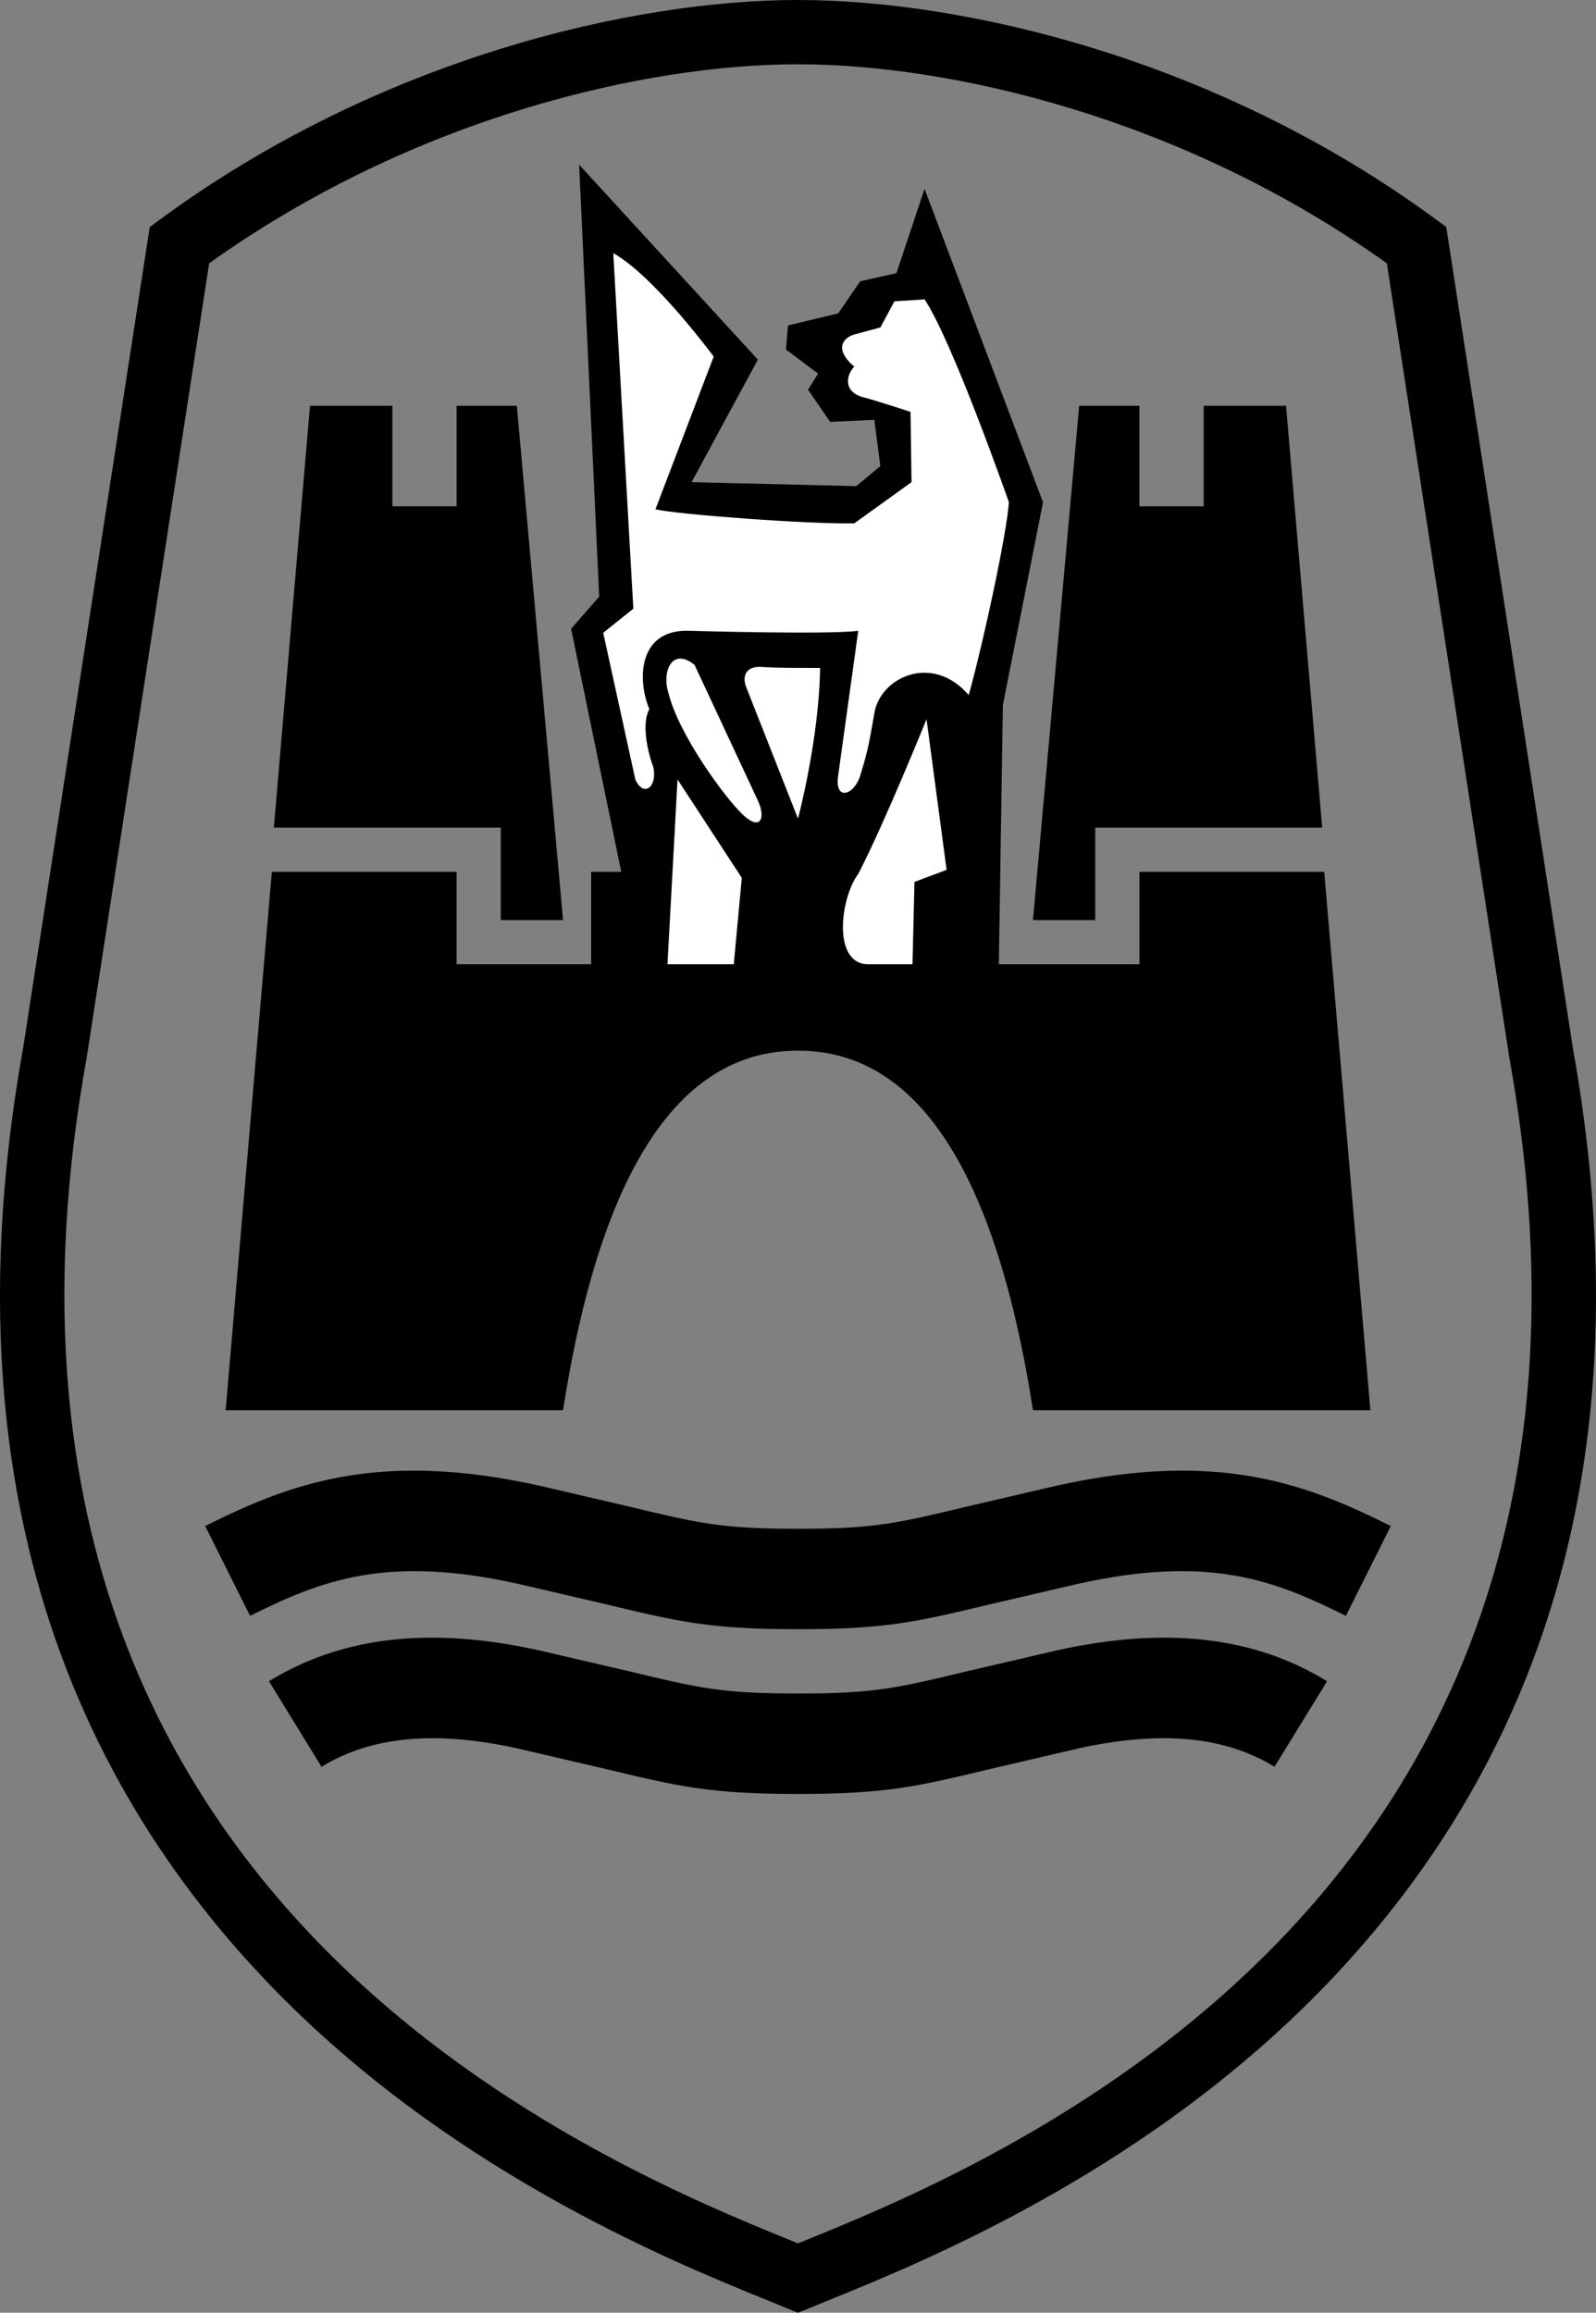
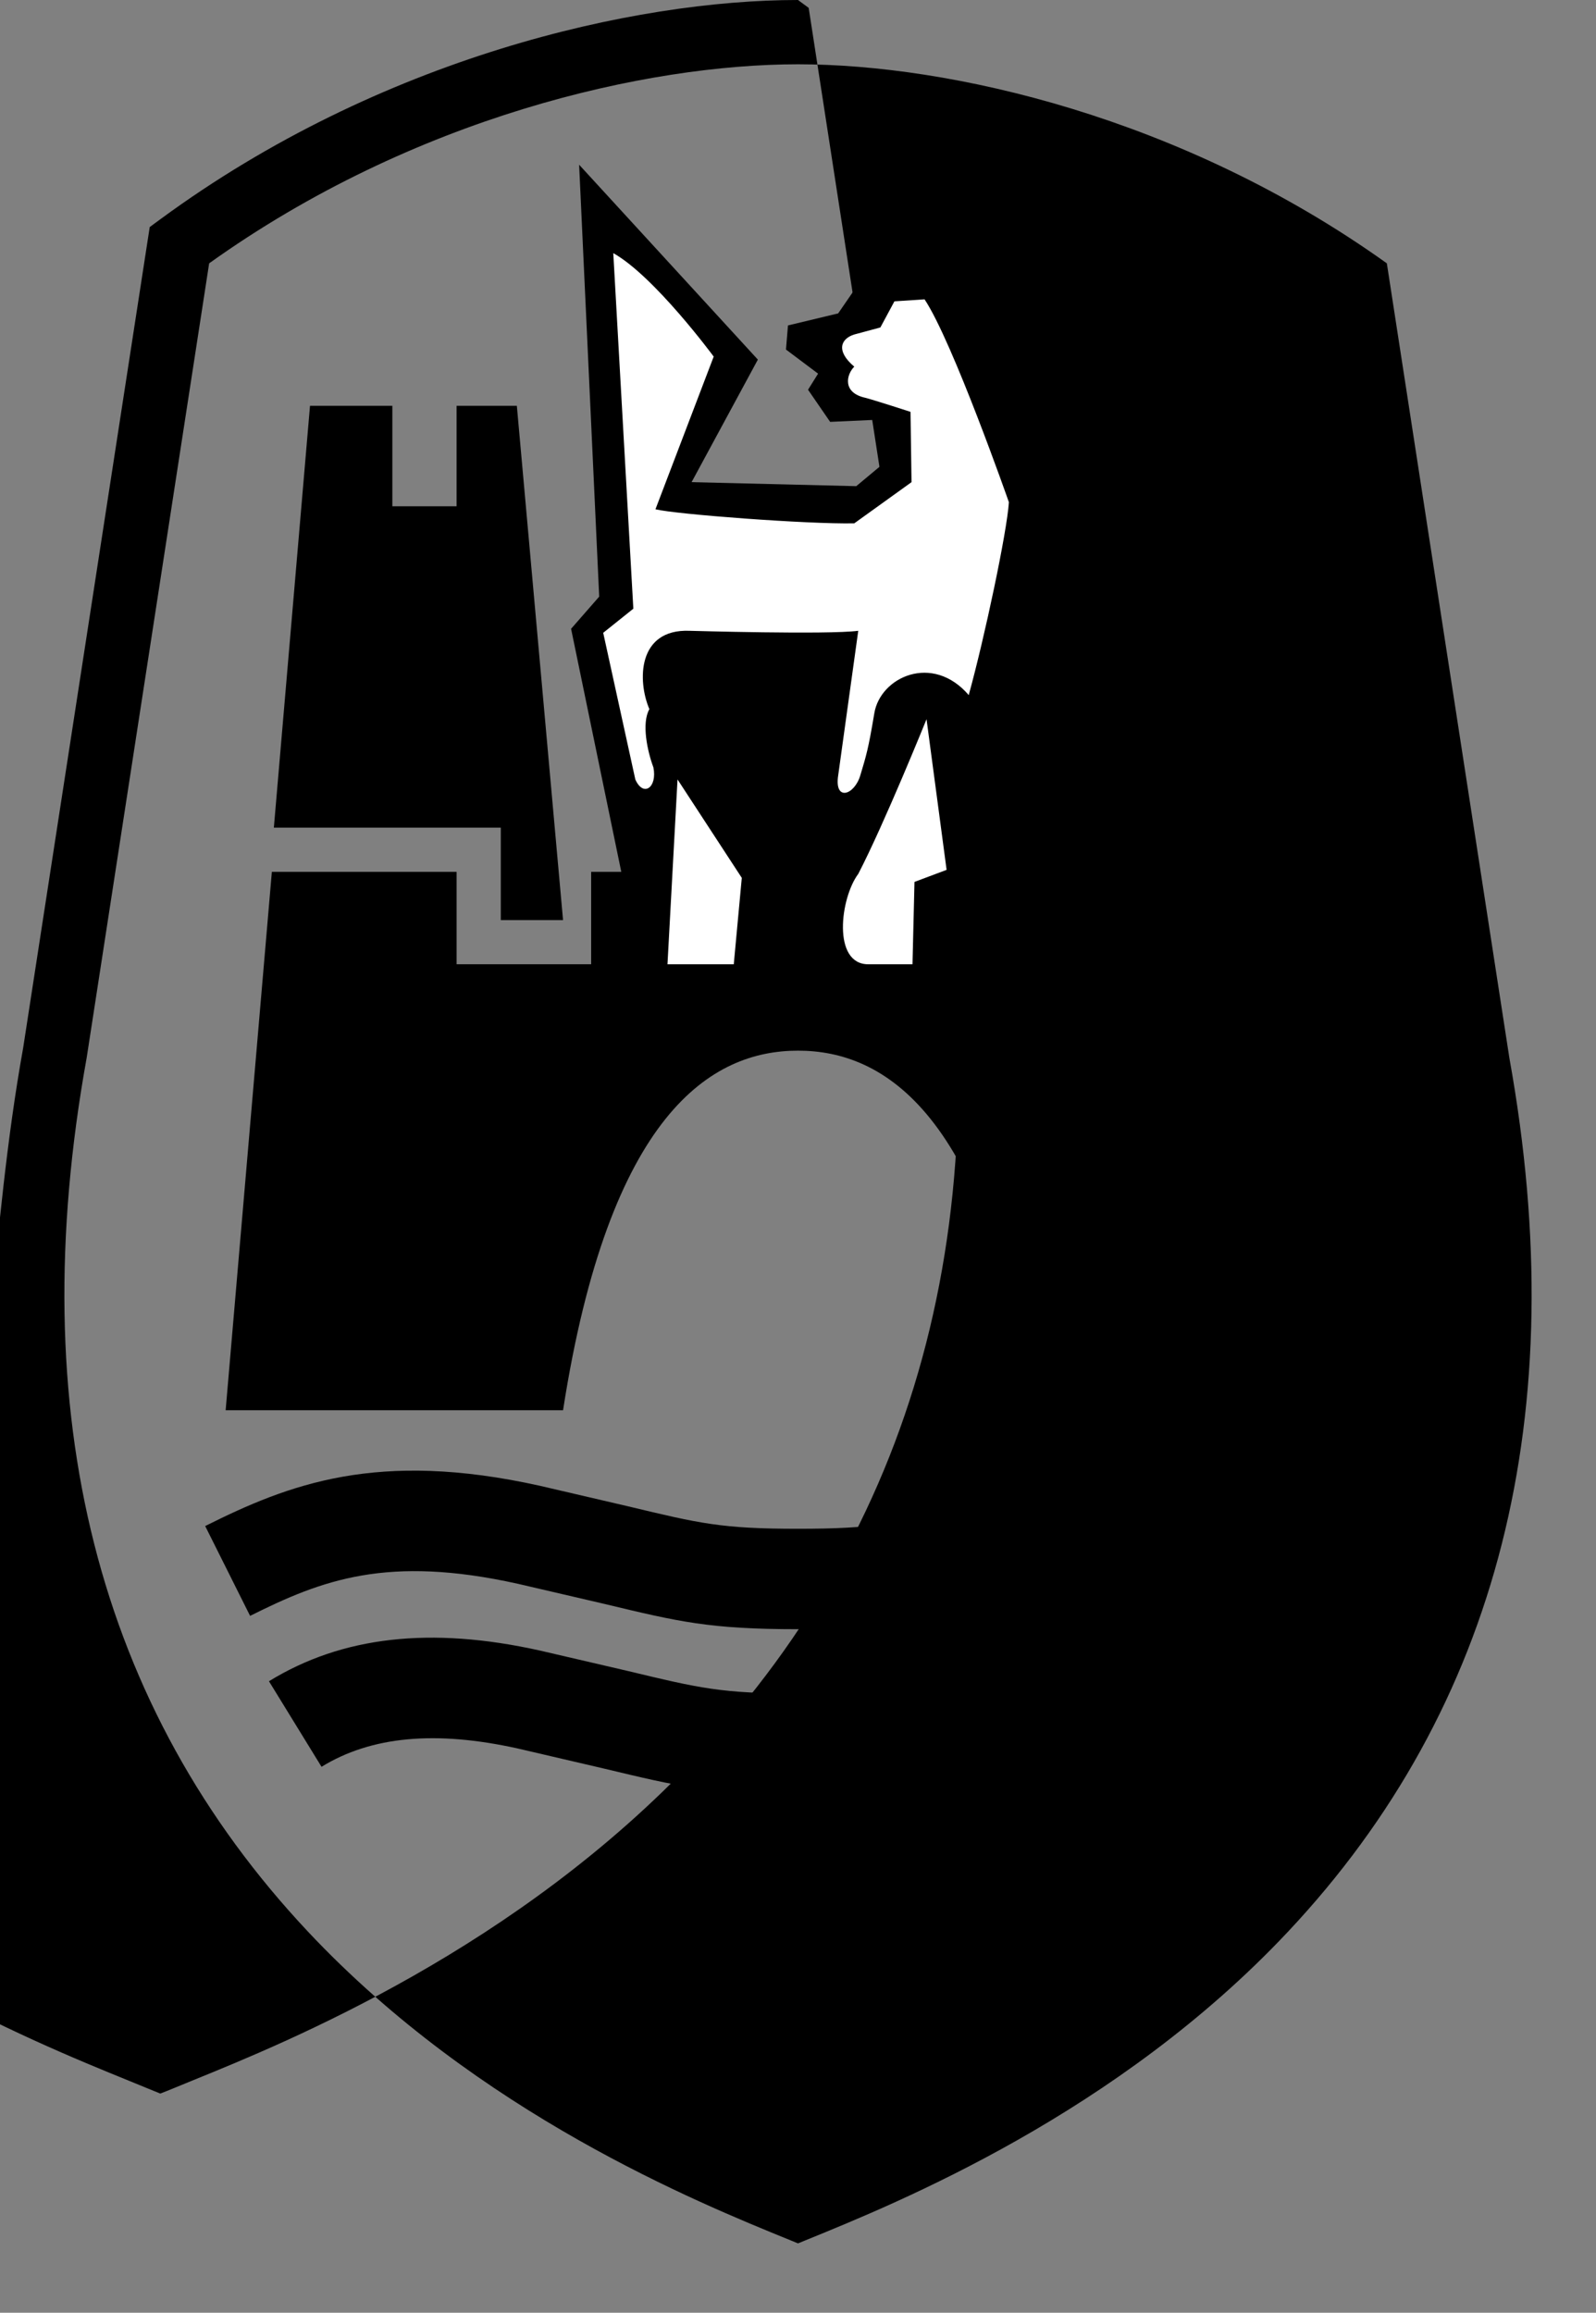
<svg xmlns="http://www.w3.org/2000/svg" id="Ebene_1" viewBox="0 0 1573.47 2279.4">
  <rect x="0" y="0" width="1573.47" height="2279.4" fill="#808080" stroke="none" />
  <defs>
    <style>.cls-1{fill:#fff;}.cls-1,.cls-2{fill-rule:evenodd;}</style>
  </defs>
-   <path class="cls-2" d="M786.74,0c161.73,0,411.8,56.74,628.59,216.01l10.53,7.77,2,12.94,122.73,795.82c66.6,370.53-12.39,678.31-234.8,914.86-177.88,189.18-401.93,280.29-497.64,319.2l-19.27,7.9s-12,4.89-12.28,4.89l-11.98-4.89-19.3-7.9c-95.68-38.91-319.74-130.02-497.64-319.2C35.27,1710.87-43.73,1403.08,22.87,1032.55L145.61,236.72l2-12.94,10.56-7.77C374.95,56.74,625.02,0,786.74,0ZM786.74,63.36c-149.09,0-378.59,51.78-580.54,196.18l-120.72,782.78-.06.39-.08.4c-63.06,350,10.45,639.64,218.51,860.92,168.4,179.1,383.48,266.54,475.33,303.91l7.56,3.09,7.56-3.09c91.85-37.37,306.94-124.81,475.34-303.91,208.05-221.28,281.56-510.92,218.49-860.92l-.05-.4-.08-.39-120.74-782.78C1165.33,115.13,935.83,63.36,786.74,63.36h0Z" />
+   <path class="cls-2" d="M786.74,0l10.53,7.77,2,12.94,122.73,795.82c66.6,370.53-12.39,678.31-234.8,914.86-177.88,189.18-401.93,280.29-497.64,319.2l-19.27,7.9s-12,4.89-12.28,4.89l-11.98-4.89-19.3-7.9c-95.68-38.91-319.74-130.02-497.64-319.2C35.27,1710.87-43.73,1403.08,22.87,1032.55L145.61,236.72l2-12.94,10.56-7.77C374.95,56.74,625.02,0,786.74,0ZM786.74,63.36c-149.09,0-378.59,51.78-580.54,196.18l-120.72,782.78-.06.39-.08.4c-63.06,350,10.45,639.64,218.51,860.92,168.4,179.1,383.48,266.54,475.33,303.91l7.56,3.09,7.56-3.09c91.85-37.37,306.94-124.81,475.34-303.91,208.05-221.28,281.56-510.92,218.49-860.92l-.05-.4-.08-.39-120.74-782.78C1165.33,115.13,935.83,63.36,786.74,63.36h0Z" />
  <path class="cls-2" d="M1371.17,1504.04c-82.42-41.22-169.7-75.29-329.87-39.7l-86.88,20.22c-71.01,17.02-92.44,22.17-167.69,22.17s-96.68-5.14-167.67-22.17l-86.9-20.22c-160.16-35.59-247.42-1.52-329.87,39.7l44.27,88.53c70.84-35.41,135.26-60.22,264.13-31.59l85.28,19.83c73.42,17.63,103.81,24.9,190.76,24.9s117.35-7.28,190.79-24.9l85.26-19.83c128.87-28.62,193.28-3.83,264.1,31.59l44.3-88.53h0ZM1308.33,1656.99c-72.07-44.28-159.41-54.19-267.02-30.27l-86.88,20.19c-71.01,17.04-92.44,22.17-167.69,22.17s-96.68-5.12-167.67-22.17l-86.9-20.19c-107.6-23.92-194.94-14.01-267.01,30.27l51.83,84.33c49.08-30.14,112.43-36.02,193.7-17.99l85.28,19.86c73.42,17.6,103.81,24.9,190.76,24.9s117.35-7.29,190.79-24.9l85.26-19.86c81.27-18.04,144.61-12.17,193.72,17.99l51.84-84.33ZM555.1,906.81h-61.37v-91.07h-223.74l35.64-415.78h81.18v99h63.34v-99h59.4l45.55,506.86h0ZM1018.38,906.81h61.39v-91.07h223.75l-35.64-415.78h-81.19v99h-63.36v-99h-59.4l-45.55,506.86Z" />
  <path class="cls-2" d="M1305.49,859.29h-182.16v91.07h-138.59l3.96-255.41,39.6-199.97-116.81-308.86-27.72,83.16-35.64,7.92-21.79,31.67-49.49,11.88-1.97,23.76,31.66,23.76-9.91,15.85,21.79,31.67,43.57-1.97,5.93,45.54-23.76,19.8-162.34-3.96,65.34-120.77-176.21-192.08,19.79,425.68-27.72,31.69,49.49,239.56h-29.7v91.07h-132.65v-91.07h-182.15l-45.55,530.63h332.64c45.54-293.04,146.52-354.41,231.64-354.41s186.13,61.37,231.64,354.41h332.65l-45.52-530.63Z" />
  <path class="cls-1" d="M658.06,950.37l9.9-182.16,63.36,97.01-7.91,85.15h-65.34ZM856.04,950.37c-35.64,0-27.72-65.34-9.88-89.1,25.71-49.49,67.3-152.45,67.3-152.45l19.78,148.49-31.66,11.88-1.97,81.18h-43.57Z" />
  <path class="cls-1" d="M624.39,599.92l-29.7,23.76,31.67,144.54c7.92,17.82,21.78,7.92,17.82-11.88-5.94-15.85-11.88-43.55-3.97-57.42-11.88-27.73-11.88-79.19,39.6-77.22,0,0,136.61,3.96,166.32,0l-19.78,142.56c-3.96,25.73,15.84,19.79,21.79,0,5.93-19.8,7.9-25.74,13.85-61.37,5.93-35.64,57.4-59.4,93.05-17.82,15.86-57.42,37.61-160.37,39.62-190.07,0,0-55.45-158.4-83.16-199.97l-29.71,1.97-13.85,25.74-25.73,6.93c-12.87,3.97-18.79,15.84,0,31.69-7.9,7.91-11.88,25.73,10.89,30.69,7.92,1.98,44.56,13.86,44.56,13.86l.99,69.3-56.44,40.58c-45.55.99-176.21-8.91-196.01-13.86l57.42-150.48s-58.4-79.19-99-101.97l19.78,350.44h0Z" />
-   <path class="cls-1" d="M684.77,655.36l62.38,133.65c7.91,16.82,2.97,30.69-14.86,13.85-17.82-16.82-63.36-79.19-73.25-119.79-6.93-21.78,3.96-45.54,25.73-27.72h0ZM735.26,676.15l51.48,130.68s20.79-78.21,21.78-148.5c-25.73,0-43.54,0-57.4-1-13.86-.99-19.8,6.94-15.85,18.82h0Z" />
</svg>